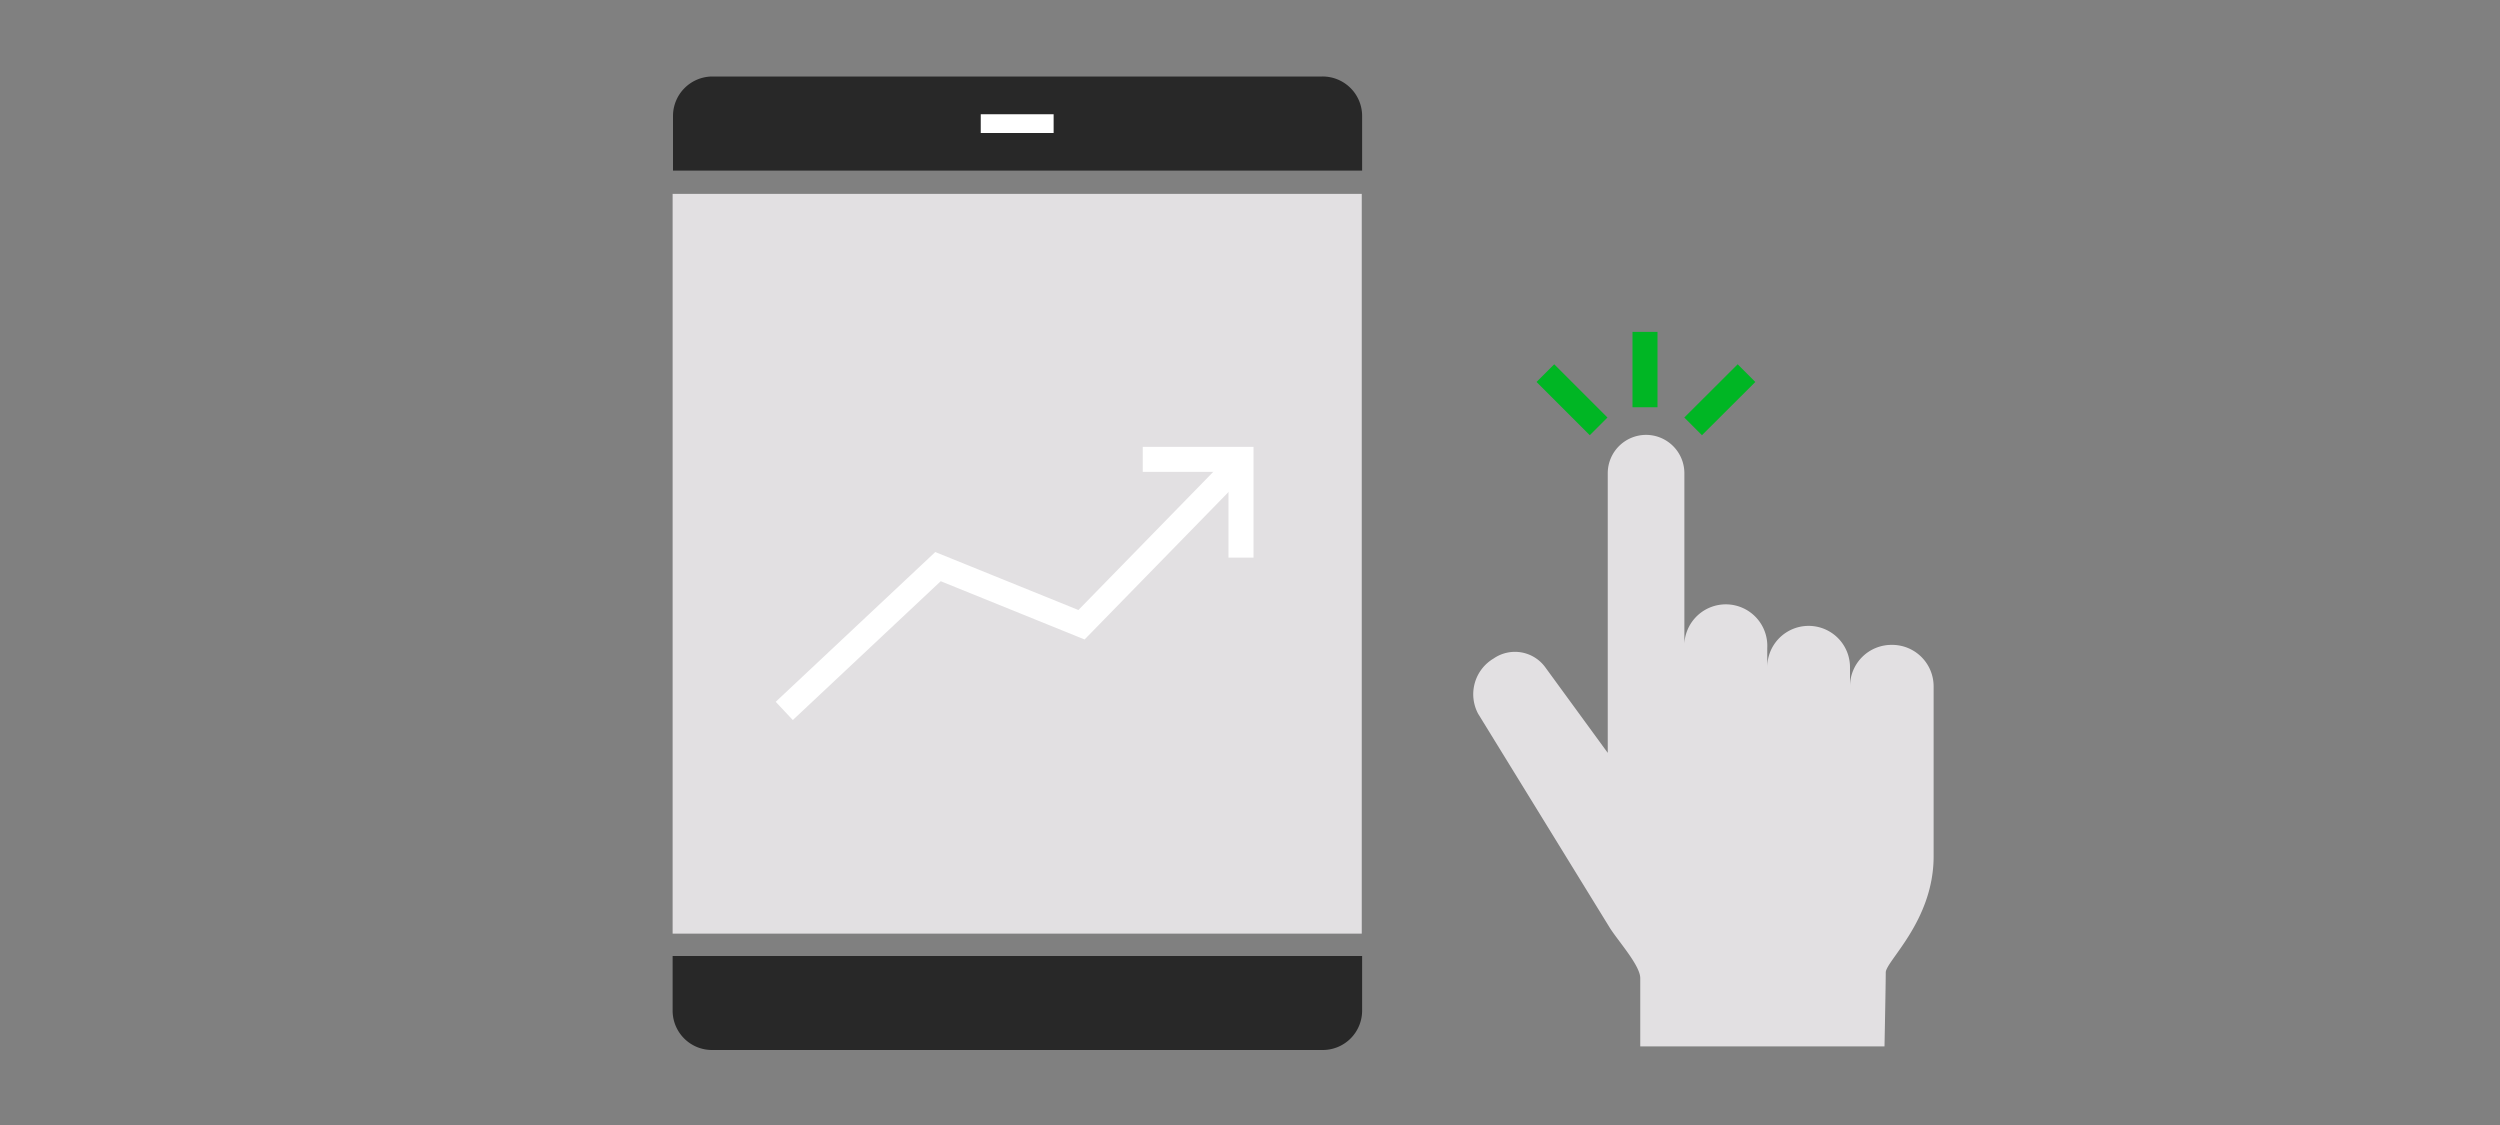
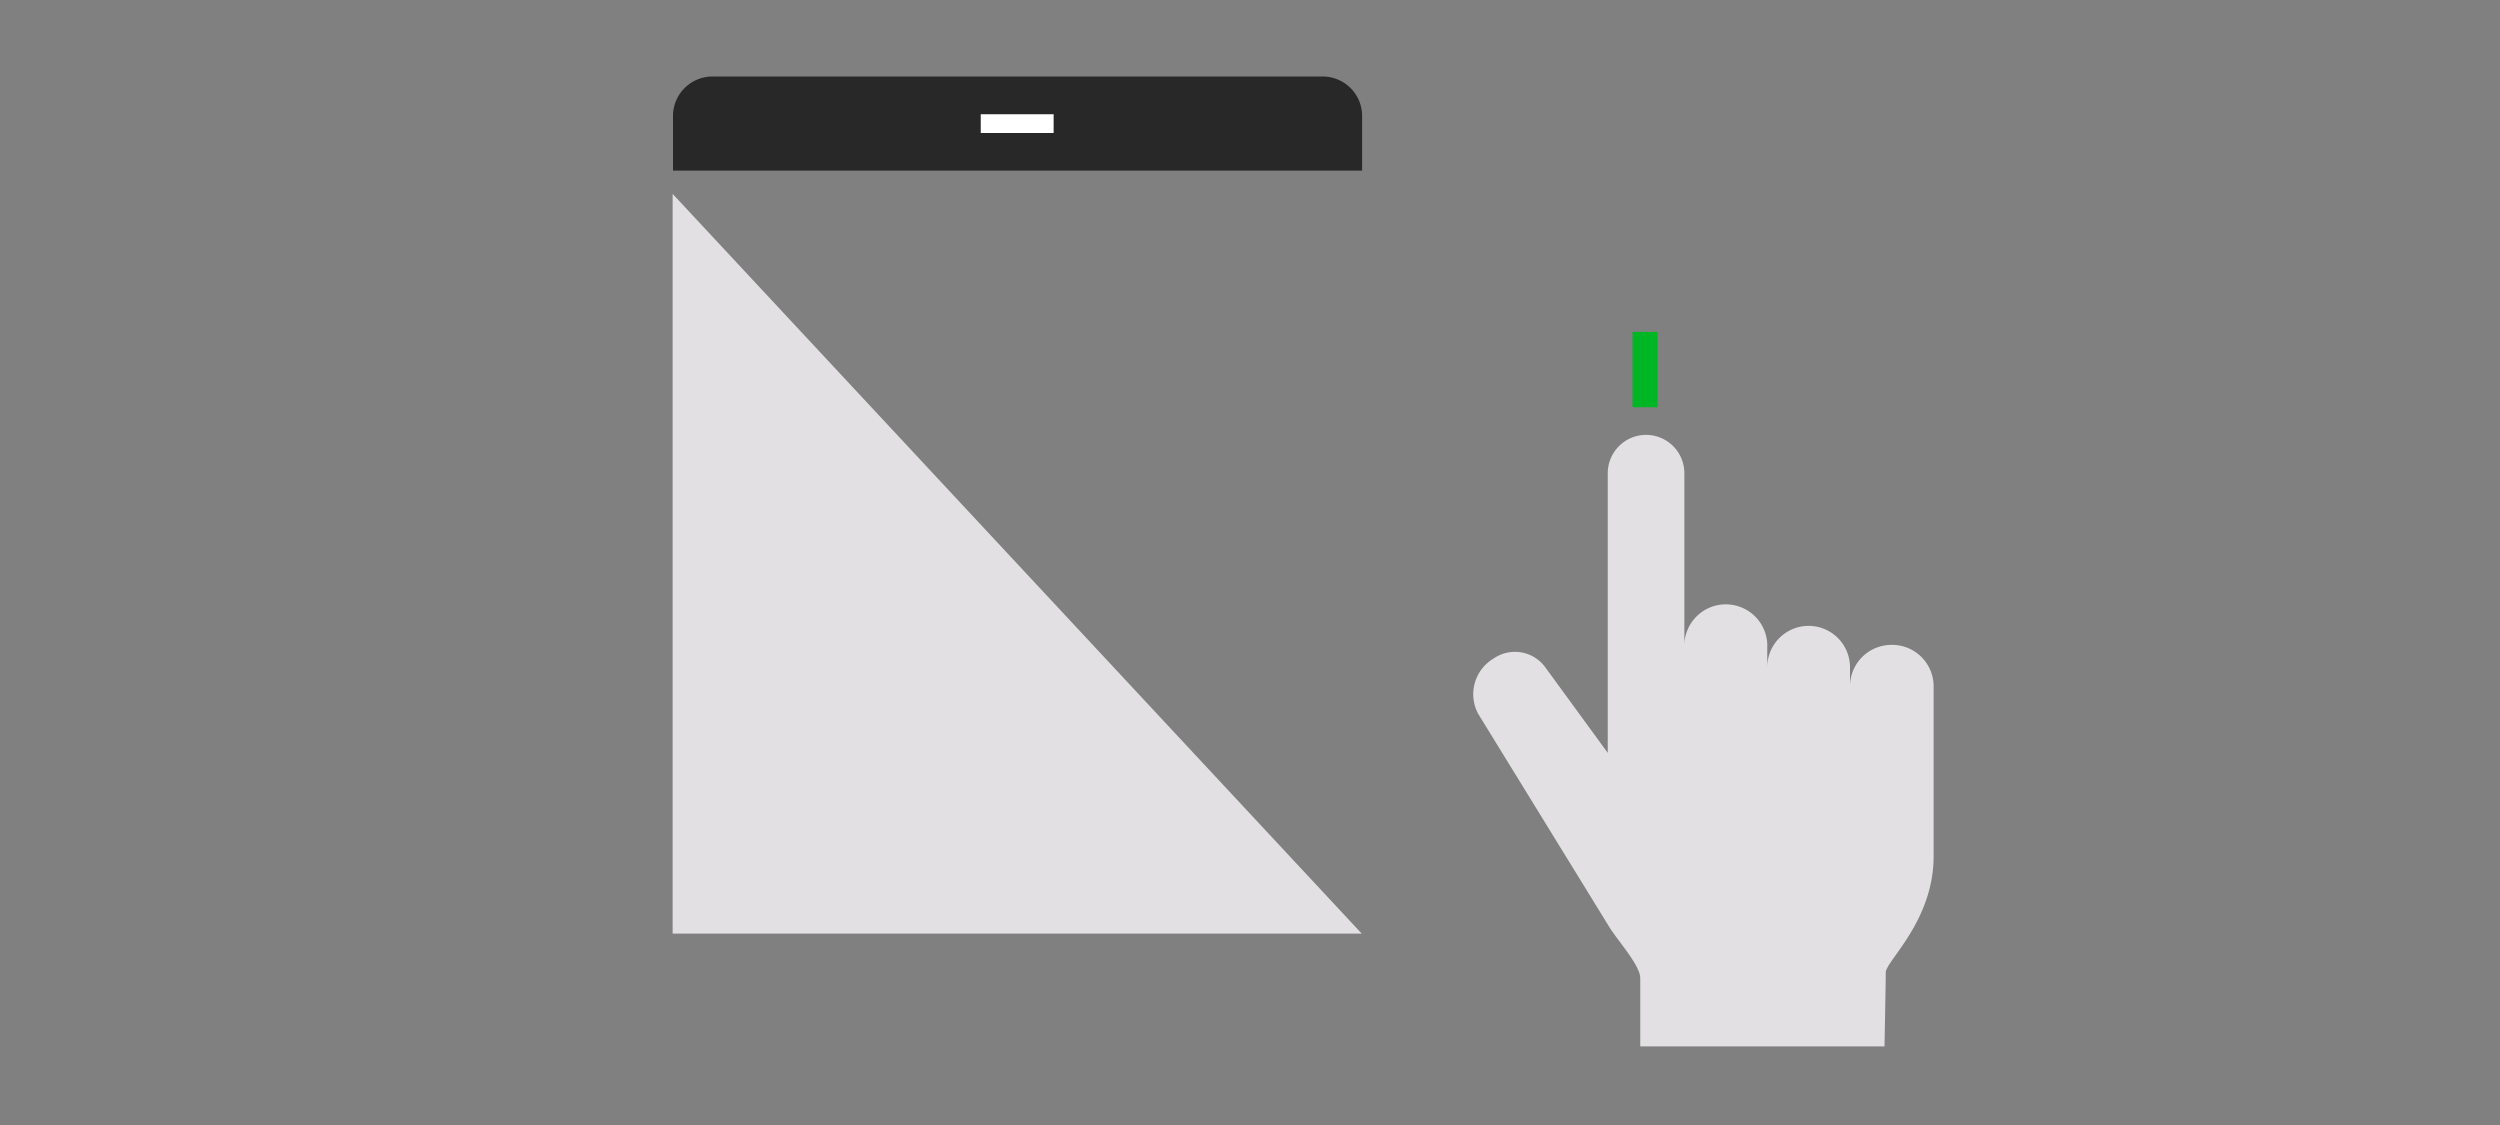
<svg xmlns="http://www.w3.org/2000/svg" id="ART_WORKS" data-name="ART WORKS" viewBox="0 0 200 90">
  <rect x="0" y="0" width="200" height="90" fill="#808080" stroke="none" />
  <title>newToInvesting_wealth</title>
  <path d="M105.78,6.12H57a3.16,3.16,0,0,0-3.16,3.16v4.37h55.13V9.28A3.16,3.16,0,0,0,105.78,6.12Z" style="fill:#282828" />
-   <path d="M57,84h48.81a3.15,3.15,0,0,0,3.16-3.16V76.48H53.81v4.36A3.15,3.15,0,0,0,57,84Z" style="fill:#282828" />
-   <path d="M53.81,15.51V74.69h55.13V15.51Z" style="fill:#e2e0e2" />
+   <path d="M53.81,15.51V74.69h55.13Z" style="fill:#e2e0e2" />
  <path d="M151.33,51.59A3.32,3.32,0,0,0,148,54.91V53.38a3.31,3.31,0,1,0-6.62,0V51.85a3.32,3.32,0,1,0-6.63,0v-14a3.07,3.07,0,0,0-3.06-3.06h0a3.07,3.07,0,0,0-3.07,3.06l0,21.45c0,.32,0,.93,0,.93l-5-6.85a3,3,0,0,0-4.13-.7,3.32,3.32,0,0,0-1.24,4.42l10.55,17.15c.69,1.08,2.42,3,2.42,4v5.46h19.54s.1-5,.1-5.91,3.83-4.13,3.83-9.29V54.91A3.32,3.32,0,0,0,151.33,51.59Z" style="fill:#e2e0e2" />
  <line x1="131.6" y1="26.55" x2="131.6" y2="32.58" style="fill:none;stroke:#00b624;stroke-miterlimit:10;stroke-width:2px" />
-   <line x1="139.72" y1="29.85" x2="135.45" y2="34.11" style="fill:none;stroke:#00b624;stroke-miterlimit:10;stroke-width:2px" />
-   <line x1="123.63" y1="29.85" x2="127.89" y2="34.11" style="fill:none;stroke:#00b624;stroke-miterlimit:10;stroke-width:2px" />
-   <polyline points="63.47 56.19 75.04 45.33 86.52 49.98 98.33 37.88" style="fill:none;stroke:#fff;stroke-linecap:square;stroke-miterlimit:10;stroke-width:2px" />
-   <polyline points="92.42 36.75 99.28 36.75 99.28 43.61" style="fill:none;stroke:#fff;stroke-linecap:square;stroke-miterlimit:10;stroke-width:2px" />
  <line x1="79.21" y1="9.89" x2="83.54" y2="9.89" style="fill:none;stroke:#fff;stroke-linecap:square;stroke-miterlimit:10;stroke-width:1.5px" />
</svg>